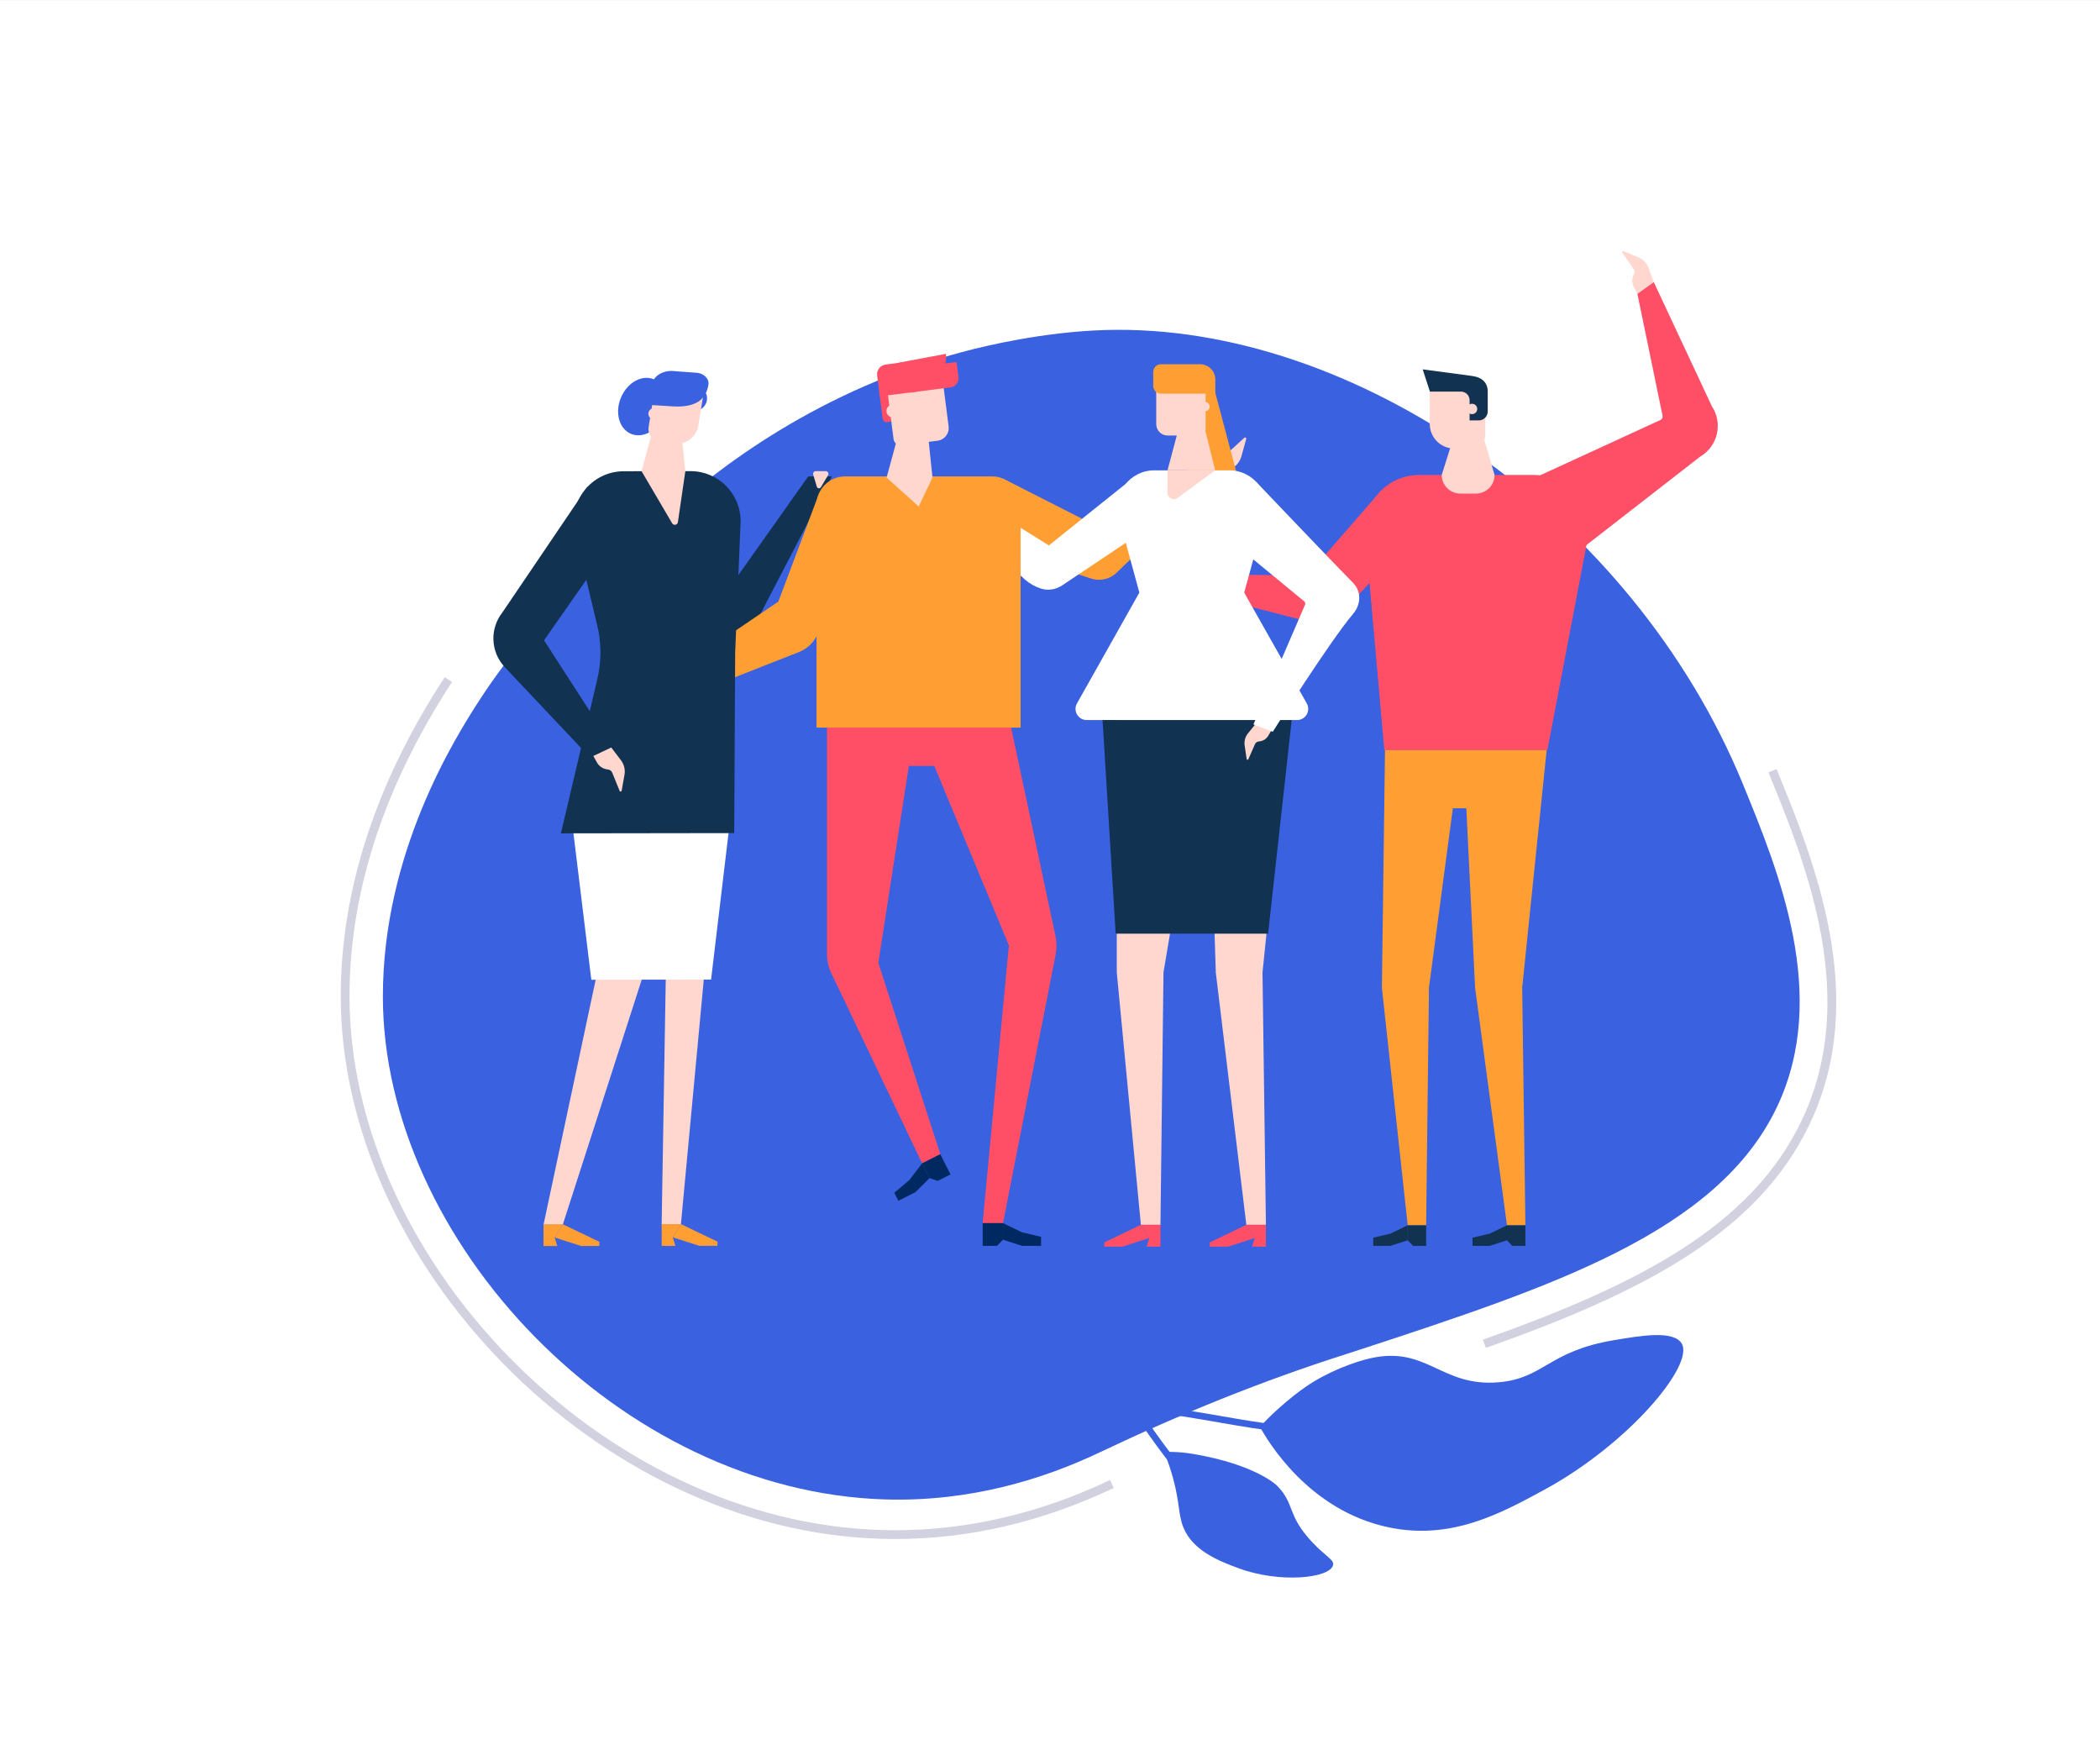
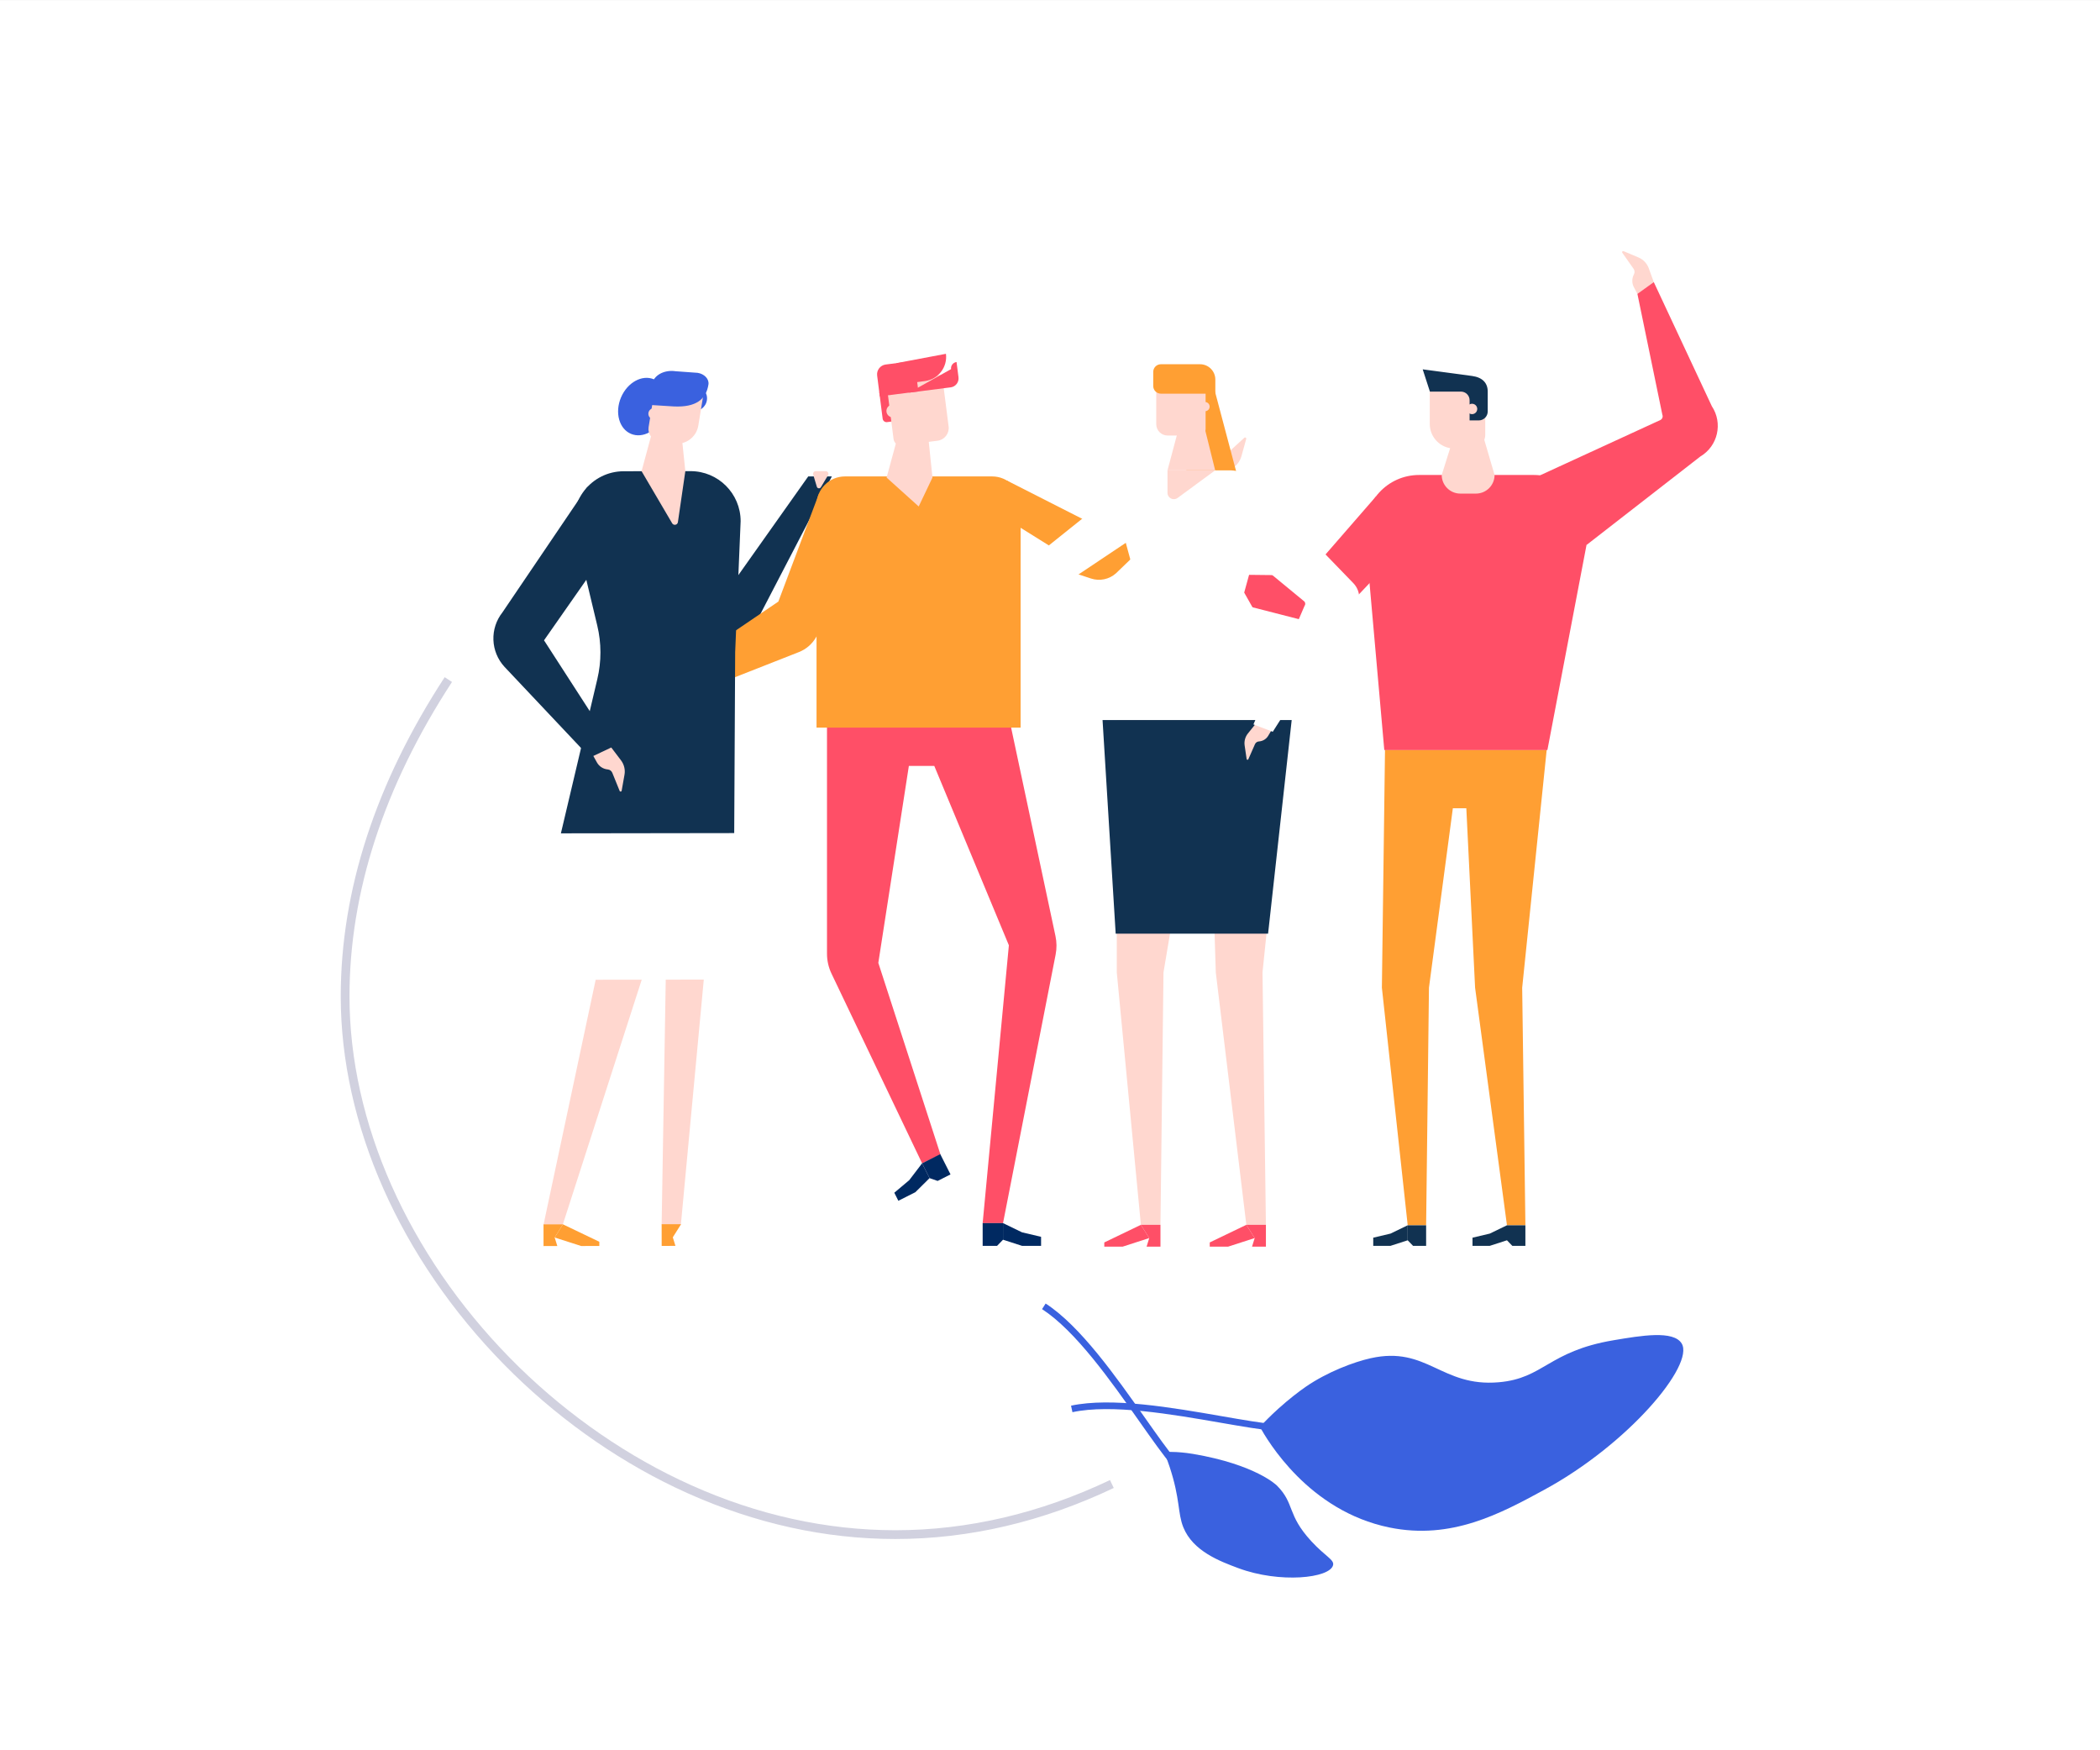
<svg xmlns="http://www.w3.org/2000/svg" version="1.1" x="0px" y="0px" viewBox="0 0 1200 1000" style="enable-background:new 0 0 1200 1000;" xml:space="preserve">
  <rect x="0" y="0" width="1200" height="1000" fill="#808080" stroke="none" />
  <style type="text/css">
	.st0{fill:#FFFFFF;}
	.st1{fill:#3A61DF;}
	.st2{fill:#D1D1DF;}
	.st3{fill:#113251;}
	.st4{fill:#FFD7CF;}
	.st5{fill:#FF4F67;}
	.st6{fill:#FF9F33;}
	.st7{fill:#002961;}
	.st8{fill:#F9B2BD;}
</style>
  <g id="Background">
    <rect y="0.02" class="st0" width="1200" height="1000" />
  </g>
  <g id="Illustration">
    <g>
      <g>
        <g>
-           <path class="st1" d="M995.92,447.93c-62.94-153.54-222.38-263.55-364.28-259.38c-35.19,1.04-68.34,9.03-79.92,12.07      c-83.16,21.8-141.11,66.21-173.47,95.69c-26.43,17.08-68.77,49.29-103.73,102.89c-14.88,22.82-55.73,88.05-55.73,170.1      c0,139.46,135.49,283.08,287.39,287.39c48.24,1.37,89.95-11.56,122.17-26.88c45.78-21.76,92.78-40.87,141.08-56.24      c2.67-0.85,5.38-1.72,8.11-2.62c109.19-35.84,203.89-66.93,237.89-138.53C1045.54,569,1016.48,498.1,995.92,447.93z" />
-         </g>
+           </g>
      </g>
      <g>
        <g>
          <path class="st2" d="M511.61,879.29c-2.54,0-5.11-0.04-7.65-0.11c-39.95-1.13-79.66-10.99-118.04-29.29      c-35.57-16.97-69.47-41.33-98.04-70.45c-59.21-60.35-93.17-136.94-93.17-210.14c0-60.62,19.98-121.99,59.39-182.4l4.19,2.73      c-38.87,59.58-58.58,120.03-58.58,179.66c0,71.9,33.44,147.21,91.74,206.63c28.17,28.71,61.58,52.72,96.63,69.44      c37.74,18,76.77,27.69,116.02,28.81c2.49,0.07,5.02,0.11,7.51,0.11c41.38,0,82.65-9.65,122.67-28.67l2.15,4.52      C595.73,869.48,553.74,879.29,511.61,879.29z" />
        </g>
        <g>
-           <path class="st2" d="M849.06,770.1l-1.67-4.71c88.5-31.29,153.36-64.6,182.26-125.45c33.44-70.41,1.81-147.58-19.11-198.64      l4.63-1.9c21.26,51.87,53.39,130.27,19,202.68C1004.53,704.48,938.73,738.39,849.06,770.1z" />
-         </g>
+           </g>
      </g>
      <g>
        <g>
          <path class="st3" d="M404.08,357.83l-34.47-65.65l28.52-9.17l22.92,46.79l40.79-57.6h13.5l-44.9,86.47      c-2.97,4.88-8.44,7.68-14.13,7.23C411.11,365.48,406.5,362.44,404.08,357.83z" />
        </g>
      </g>
      <path class="st4" d="M464.69,271.19l2.07,6.9c0.32,1.06,1.74,1.24,2.31,0.29l4.09-6.83c0.63-1.05-0.13-2.38-1.35-2.38h-5.61    C465.14,269.16,464.39,270.18,464.69,271.19z" />
      <g>
        <g>
          <g>
            <path class="st5" d="M791.38,428.58h92.52c0.19,0,0.35-0.13,0.38-0.31l22.87-119.9c3.66-19.2-11.06-37-30.61-37h-65.63       c-18.16,0-32.41,15.57-30.81,33.65l10.9,123.2C791.01,428.43,791.18,428.58,791.38,428.58z" />
          </g>
          <g>
            <polygon class="st6" points="883.81,428.58 869.82,564.31 871.66,700.05 861.12,700.05 842.91,564.31 837.9,461.8 830.2,461.8        816.55,564.31 814.93,700.05 804.4,700.05 789.65,564.31 791.43,428.58      " />
          </g>
          <g>
            <path class="st4" d="M831.03,256.26h9.83c4.34,0,7.85-3.51,7.85-7.85v-28.73h-31.7v22.56       C817.01,249.98,823.29,256.26,831.03,256.26z" />
          </g>
          <g>
            <path class="st3" d="M812.97,211.02l28.22,3.78c5.94,0.82,8.94,4,8.94,8.94v11.33c0,2.83-2.3,5.13-5.13,5.13h-5.23v-11.52       c0-2.73-2.21-4.94-4.94-4.94h-17.74L812.97,211.02z" />
          </g>
          <g>
            <circle class="st4" cx="841.17" cy="233.65" r="2.97" />
          </g>
          <g>
            <g>
              <polygon class="st3" points="841.43,711.8 851.28,711.8 861.12,708.62 861.12,700.05 851.28,704.81 841.43,707.13       " />
            </g>
            <g>
              <polygon class="st3" points="864.19,711.8 871.65,711.8 871.65,700.05 861.12,700.05 861.12,708.62       " />
            </g>
          </g>
          <g>
            <g>
              <polygon class="st3" points="784.71,711.8 794.55,711.8 804.4,708.62 804.4,700.05 794.55,704.81 784.71,707.13       " />
            </g>
            <g>
              <polygon class="st3" points="807.46,711.8 814.93,711.8 814.93,700.05 804.4,700.05 804.4,708.62       " />
            </g>
          </g>
          <g>
            <path class="st4" d="M833.34,241.15h11.86l8.84,30.22c0,5.87-4.76,10.64-10.64,10.64h-8.92c-5.87,0-10.64-4.76-10.64-10.64       L833.34,241.15z" />
          </g>
          <g>
            <polygon class="st5" points="759.04,358.08 684.8,339.03 681.23,328.06 746.99,328.8 786.09,283.83 811.02,303.09      " />
          </g>
          <g>
            <path class="st4" d="M945.02,161.17l-2.88-7.92c-1.01-2.78-3.14-5.01-5.86-6.16l-8.54-3.59c-0.55-0.23-1.06,0.4-0.72,0.89       l6.44,9.16c0.67,0.95,0.75,2.2,0.2,3.23c-1.22,2.31-1.22,5.07,0.01,7.38l2,3.75L945.02,161.17z" />
          </g>
          <g>
            <path class="st5" d="M945.02,161.17l33.16,70.89c6.46,9.7,3.46,22.84-6.58,28.77l-65.04,50.56l-26.48-39.83l68.75-31.61       c1.09-0.58,1.55-1.89,1.08-3.03l-14.25-69.02L945.02,161.17z" />
          </g>
          <g>
            <path class="st4" d="M681.23,328.06l-8.42,0.33c-2.96,0.12-5.73,1.46-7.65,3.71l-6.02,7.04c-0.39,0.46,0.06,1.14,0.63,0.96       l10.69-3.34c1.11-0.35,2.33-0.04,3.14,0.79c1.83,1.87,4.46,2.71,7.03,2.24l4.18-0.76L681.23,328.06z" />
          </g>
        </g>
        <g>
          <g>
            <g>
              <path class="st5" d="M506.9,241.17l19.81-2.53l-2.23-17.47l-22.05,2.81l1.94,15.23C504.53,240.46,505.66,241.33,506.9,241.17z        " />
            </g>
          </g>
          <g>
            <g>
              <path class="st5" d="M574.63,400.91l28.5,133.9c0.74,3.48,0.77,7.07,0.09,10.56l-30.06,153.44h-11.64l14.98-158.73        l-42.62-102.47h-14.53l-17.45,112.51l35.51,109.49l-10.49,5.04l-51.77-108.38c-1.7-3.55-2.58-7.43-2.58-11.37V400.91H574.63z" />
            </g>
          </g>
          <g>
            <g>
              <polygon class="st7" points="594.9,711.8 584.03,711.8 573.15,708.29 573.15,698.81 584.03,704.08 594.9,706.64       " />
            </g>
            <g>
              <polygon class="st7" points="569.76,711.8 561.52,711.8 561.52,698.81 573.15,698.81 573.15,708.29       " />
            </g>
          </g>
          <g>
            <g>
              <polygon class="st7" points="513.35,686.05 523.06,681.15 531.18,673.11 526.91,664.65 519.58,674.26 511.03,681.45       " />
            </g>
            <g>
              <polygon class="st7" points="535.79,674.71 543.15,670.99 537.29,659.4 526.91,664.65 531.18,673.11       " />
            </g>
          </g>
          <g>
            <g>
              <path class="st4" d="M695.18,272.19l8.28-4.26c2.91-1.5,5.06-4.14,5.93-7.29l2.74-9.87c0.18-0.64-0.59-1.11-1.08-0.66        l-9.14,8.34c-0.95,0.87-2.31,1.13-3.51,0.67c-2.7-1.02-5.73-0.63-8.09,1.04l-3.83,2.71L695.18,272.19z" />
            </g>
          </g>
          <g>
            <path class="st6" d="M583.2,415.7H466.59V288.45c0-8.97,7.28-16.25,16.25-16.25h84.11c8.97,0,16.25,7.28,16.25,16.25V415.7z" />
          </g>
          <g>
            <g>
              <path class="st4" d="M535.74,251.8l-20.55,2.62c-2.24,0.29-4.29-1.3-4.58-3.54l-4.17-32.7l31.85-4.06l3.77,29.51        C542.58,247.63,539.75,251.29,535.74,251.8z" />
            </g>
          </g>
          <g>
            <g>
              <polygon class="st4" points="514.47,244.03 529.5,240.6 532.84,272.85 524.97,289.37 506.63,272.85       " />
            </g>
          </g>
          <g>
            <path class="st6" d="M637.69,327.56l57.49-55.37l-8.7-9.31l-58.43,38.44l-52.79-26.83l-18.61,33.93l66.76,22.1       C628.36,332.16,633.8,331.03,637.69,327.56z" />
          </g>
          <g>
            <g>
              <path class="st4" d="M371.9,405.83l-8.98,2.49c-3.15,0.87-6.52,0.39-9.3-1.33l-8.7-5.39c-0.56-0.35-0.32-1.22,0.34-1.22        l12.37-0.07c1.29-0.01,2.46-0.74,3.04-1.89c1.3-2.58,3.79-4.35,6.65-4.72l4.65-0.61L371.9,405.83z" />
            </g>
          </g>
          <g>
            <path class="st6" d="M371.9,405.83l0.07-12.74l72.8-49.38l23.1-61.39l34.18,18.18l-35.66,63.46c-2.2,3.91-5.68,6.95-9.86,8.59       L371.9,405.83z" />
          </g>
          <g>
            <g>
              <path class="st5" d="M513.39,219.65l15.1-1.93c7.63-0.97,13.03-7.95,12.05-15.58l-28.3,5.33L513.39,219.65z" />
            </g>
          </g>
          <g>
            <g>
-               <path class="st5" d="M519.45,224.35l23.79-3.04c2.83-0.36,4.83-2.95,4.47-5.78l-1.11-8.69l-25.32,3.23        c-1.99,0.25-3.39,2.07-3.14,4.05L519.45,224.35z" />
+               <path class="st5" d="M519.45,224.35l23.79-3.04c2.83-0.36,4.83-2.95,4.47-5.78l-1.11-8.69c-1.99,0.25-3.39,2.07-3.14,4.05L519.45,224.35z" />
            </g>
          </g>
          <g>
            <g>
              <path class="st5" d="M502.74,226.44l22.05-2.81l-2.23-17.47l-16.44,2.1c-3.1,0.4-5.29,3.23-4.89,6.33L502.74,226.44z" />
            </g>
          </g>
          <g>
            <g>
              <path class="st4" d="M506.56,235.26c0.25,2,2.08,3.41,4.08,3.15c2-0.25,3.41-2.08,3.15-4.08c-0.25-2-2.08-3.41-4.08-3.15        C507.72,231.44,506.31,233.26,506.56,235.26z" />
            </g>
          </g>
        </g>
        <g>
          <g>
            <g>
              <polygon class="st4" points="375.03,533.89 345.89,533.93 310.58,699.72 321.58,699.7       " />
            </g>
            <g>
              <polygon class="st4" points="380.86,533.88 378.08,699.62 389.08,699.6 404.58,533.84       " />
            </g>
          </g>
          <g>
            <g>
              <polygon class="st6" points="342.47,711.88 332.08,711.89 316.96,707.03 321.68,699.51 342.47,709.47       " />
            </g>
            <g>
              <polygon class="st6" points="318.47,711.91 310.59,711.92 310.58,699.53 321.68,699.51 316.96,707.03       " />
            </g>
          </g>
          <g>
            <g>
-               <polygon class="st6" points="409.97,711.78 399.59,711.8 384.46,706.93 389.19,699.42 409.97,709.38       " />
-             </g>
+               </g>
            <g>
              <polygon class="st6" points="385.97,711.82 378.1,711.83 378.08,699.43 389.19,699.42 384.46,706.93       " />
            </g>
          </g>
          <g>
            <polygon class="st0" points="406.33,559.67 337.9,559.77 325.72,460 418.23,459.87      " />
          </g>
          <g>
            <path class="st1" d="M379.38,237.45c-3.62,8.6-12.04,13.27-18.82,10.42c-6.78-2.85-9.34-12.13-5.72-20.74       c3.62-8.6,12.04-13.27,18.82-10.42C380.43,219.57,382.99,228.85,379.38,237.45z" />
          </g>
          <g>
            <path class="st1" d="M389.43,226.46c-0.6,4.01,2.16,7.75,6.16,8.35c4.01,0.6,7.75-2.16,8.35-6.16c0.6-4.01-2.16-7.75-6.16-8.35       C393.77,219.69,390.03,222.45,389.43,226.46z" />
          </g>
          <g>
            <path class="st4" d="M384.88,253.35l-8.54-1.39c-3.77-0.61-6.32-4.16-5.71-7.93l4.06-24.96l27.54,4.48l-3.19,19.6       C397.95,249.88,391.61,254.45,384.88,253.35z" />
          </g>
          <g>
            <path class="st4" d="M376.82,235.77c0.35,1.73-0.77,3.41-2.5,3.76c-1.73,0.35-3.41-0.77-3.76-2.5       c-0.35-1.73,0.77-3.41,2.5-3.76C374.79,232.92,376.48,234.04,376.82,235.77z" />
          </g>
          <g>
            <path class="st1" d="M370.77,231.32l14.4,0.9c12.55,0.55,18.37-4.04,19.66-12.6c0.46-3.06-2.32-6.02-6.21-6.61l-12.53-0.91       c-6.71-1.01-12.8,2.45-13.6,7.74L370.77,231.32z" />
          </g>
          <g>
            <path class="st3" d="M320.51,476.12l99.04-0.14l0.55-103.42l3.12-74.81c-0.02-15.8-12.85-28.6-28.66-28.57l-38.14,0.06       c-18.48,0.03-32.09,17.31-27.79,35.28l12.66,52.87c2.41,10.05,2.42,20.53,0.04,30.59L320.51,476.12z" />
          </g>
          <g>
            <path class="st4" d="M388.4,238.38l-14.34,3.3l-7.45,27.53l17.48,29.76c0.85,1.44,3.04,1.01,3.28-0.64l4.25-29.16L388.4,238.38       z" />
          </g>
          <g>
            <path class="st3" d="M340.97,436.84l-52.73-55.9c-3.85-4.19-6.08-9.61-6.29-15.3c-0.21-5.69,1.61-11.27,5.14-15.74l48.64-71.8       l15.29,30.31l-40.15,57.43l39.78,61.58L340.97,436.84z" />
          </g>
          <g>
            <path class="st4" d="M349.29,427.07l5.57,7.34c1.78,2.35,2.51,5.34,1.99,8.25l-1.62,9.11c-0.1,0.59-0.91,0.67-1.14,0.12       l-4.2-10.36c-0.44-1.08-1.44-1.82-2.6-1.92c-2.6-0.23-4.92-1.73-6.18-4l-2.06-3.7L349.29,427.07z" />
          </g>
        </g>
        <g>
          <g>
            <g>
              <polygon class="st6" points="680.28,290.58 711.77,289.67 694.3,223.78 680.28,223.78       " />
            </g>
          </g>
          <g>
            <g>
              <path class="st8" d="M646.2,405.88l-6.82,5.8c-2.39,2.04-3.83,4.98-3.96,8.12l-0.4,9.84c-0.03,0.64,0.8,0.91,1.16,0.39        l6.73-9.81c0.7-1.02,1.91-1.56,3.14-1.4c2.75,0.36,5.5-0.67,7.34-2.75l2.99-3.38L646.2,405.88z" />
            </g>
          </g>
          <g>
            <g>
              <polygon class="st4" points="736.3,411.39 721.43,555.58 723.38,699.77 712.19,699.77 694.74,555.58 691.32,446.68         683.14,446.68 664.85,555.58 663.12,699.77 651.93,699.77 638.16,555.58 638.16,411.39       " />
            </g>
          </g>
          <g>
            <g>
              <polygon class="st5" points="631.02,712.27 641.48,712.27 656.7,707.35 651.93,699.79 631.02,709.85       " />
            </g>
            <g>
              <polygon class="st5" points="655.19,712.27 663.12,712.27 663.12,699.79 651.93,699.79 656.7,707.35       " />
            </g>
          </g>
          <g>
            <g>
              <polygon class="st5" points="691.28,712.27 701.74,712.27 716.96,707.35 712.19,699.79 691.28,709.85       " />
            </g>
            <g>
              <polygon class="st5" points="715.45,712.27 723.38,712.27 723.38,699.79 712.19,699.79 716.96,707.35       " />
            </g>
          </g>
          <g>
            <g>
              <path class="st0" d="M741.17,411.39h-120.2c-4.88,0-7.95-5.26-5.56-9.51l35.65-63.3l-11.79-43.24        c-3.66-13.41,6.44-26.62,20.33-26.62h42.91c13.91,0,24.01,13.24,20.32,26.65l-11.86,43.2l35.75,63.3        C749.12,406.12,746.05,411.39,741.17,411.39z" />
            </g>
          </g>
          <g>
            <g>
              <polygon class="st3" points="724.62,533.43 637.53,533.43 630.03,411.39 738.11,411.39       " />
            </g>
          </g>
          <g>
            <g>
              <path class="st4" d="M717.57,413.49l-4.46,5.54c-1.57,1.94-2.25,4.45-1.88,6.92l1.14,7.73c0.07,0.5,0.76,0.59,0.96,0.13        l3.8-8.64c0.4-0.9,1.26-1.5,2.24-1.56c2.2-0.13,4.19-1.34,5.32-3.23l1.83-3.08L717.57,413.49z" />
            </g>
          </g>
          <g>
            <g>
              <path class="st4" d="M667.14,268.72v12.85c0,2.97,3.37,4.68,5.77,2.93l21.48-15.78H667.14z" />
            </g>
          </g>
          <g>
            <g>
              <path class="st4" d="M691.22,232.32c0,1.46-1.18,2.64-2.64,2.64c-1.46,0-2.64-1.18-2.64-2.64c0-1.46,1.18-2.64,2.64-2.64        C690.03,229.67,691.22,230.86,691.22,232.32z" />
            </g>
          </g>
          <g>
            <g>
              <polygon class="st4" points="675.71,236.61 686.41,236.61 694.39,268.72 667.14,268.72       " />
            </g>
          </g>
          <g>
            <g>
              <path class="st4" d="M667.21,248.83h18.07c2.01,0,3.64-1.63,3.64-3.64v-28.91h-28.21v26.05        C660.71,245.92,663.62,248.83,667.21,248.83z" />
            </g>
          </g>
          <g>
            <g>
              <path class="st6" d="M694.48,224.92h-31.11c-2.42,0-4.38-1.96-4.38-4.38v-8.06c0-2.42,1.96-4.38,4.38-4.38h22.36        c4.84,0,8.75,3.92,8.75,8.75V224.92z" />
            </g>
          </g>
          <g>
            <g>
              <g>
                <path class="st0" d="M727.29,418.09l-11.04-4.2l29.24-67.82c0.6-0.8,0.46-1.94-0.32-2.57l-48.8-40.19l21.48-27.96         c0,0,41.35,43.44,55.36,57.7c4.83,4.91,4.5,12.38,0.03,17.63C760.05,366.18,727.29,418.09,727.29,418.09z" />
              </g>
            </g>
          </g>
          <path class="st0" d="M645.7,274.48l-46.35,37.14l-16.14-10.07v27.28l2.39,2.22c2.7,2.37,5.85,4.14,9.22,5.22      c4.09,1.31,8.57,0.56,12.15-1.83l49.42-33.05L645.7,274.48z" />
        </g>
      </g>
      <g>
        <path class="st1" d="M746.18,792.29c-3.78,2.6-9.67,7.09-15.84,12.67c-4.38,3.96-7.87,7.54-10.4,10.27     c4.3,7.7,27.79,48.05,74.05,57.49c35.45,7.23,63.41-7.95,88.4-21.52c48.2-26.17,86.04-71.42,78.56-83.63     c-4.67-7.62-23.12-4.51-38.92-1.84c-37.44,6.32-39.7,21.76-65.61,24.01c-32.84,2.86-40.87-20.93-73.17-13.74     C773.49,778.18,758.43,783.87,746.18,792.29z" />
        <g>
          <path class="st1" d="M728.45,817.52c-8.15-0.71-18.77-2.55-31.06-4.68c-27.72-4.81-62.22-10.8-84.57-6.01l-0.8-3.72      c23.07-4.95,57.97,1.12,86.01,5.99c12.21,2.12,22.75,3.95,30.74,4.64L728.45,817.52z" />
        </g>
      </g>
      <g>
        <path class="st1" d="M681.7,830.67c-4.87-0.83-9.53-1.06-9.53-1.06c-2.79-0.14-5.15-0.11-6.91-0.04     c0.76,1.89,1.87,4.79,3.05,8.36c6.18,18.66,4.56,26.45,7.88,34.68c5.51,13.66,20.95,19.42,31.35,23.3     c23.78,8.87,52.43,5.78,54.22-1.69c0.75-3.14-4.31-4.87-12.4-13.63c-14.14-15.31-9.34-21.45-19.71-31.85     C729.65,848.73,717.75,836.78,681.7,830.67z" />
        <g>
          <path class="st1" d="M669.65,837.28c-5.27-6.26-11.47-15.08-18.66-25.28c-16.2-23-36.35-51.63-55.54-64.05l2.06-3.19      c19.81,12.81,40.2,41.78,56.59,65.05c7.13,10.13,13.3,18.88,18.46,25.02L669.65,837.28z" />
        </g>
      </g>
    </g>
  </g>
</svg>